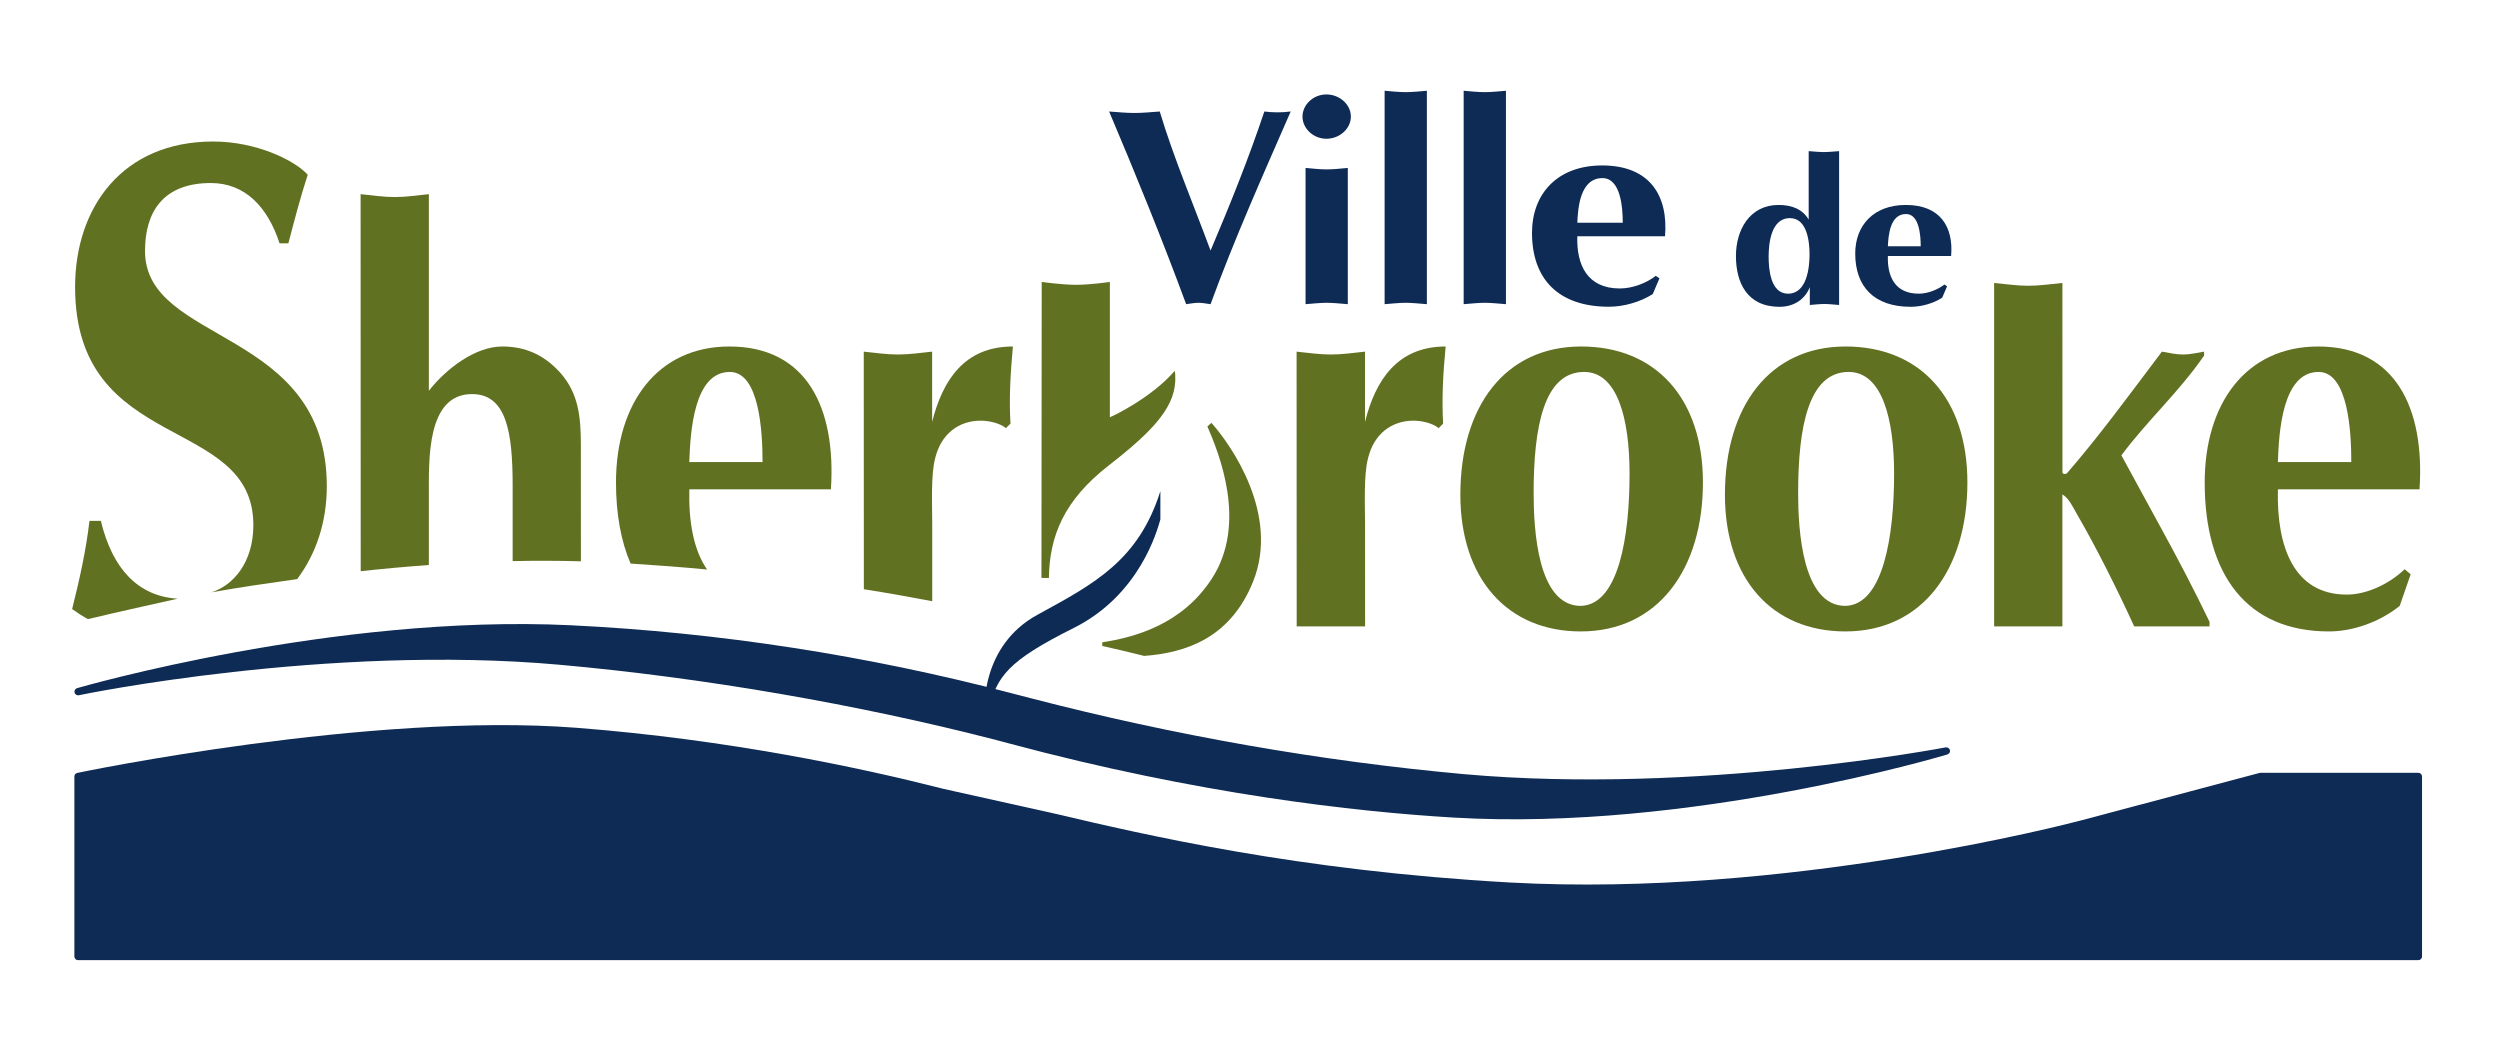
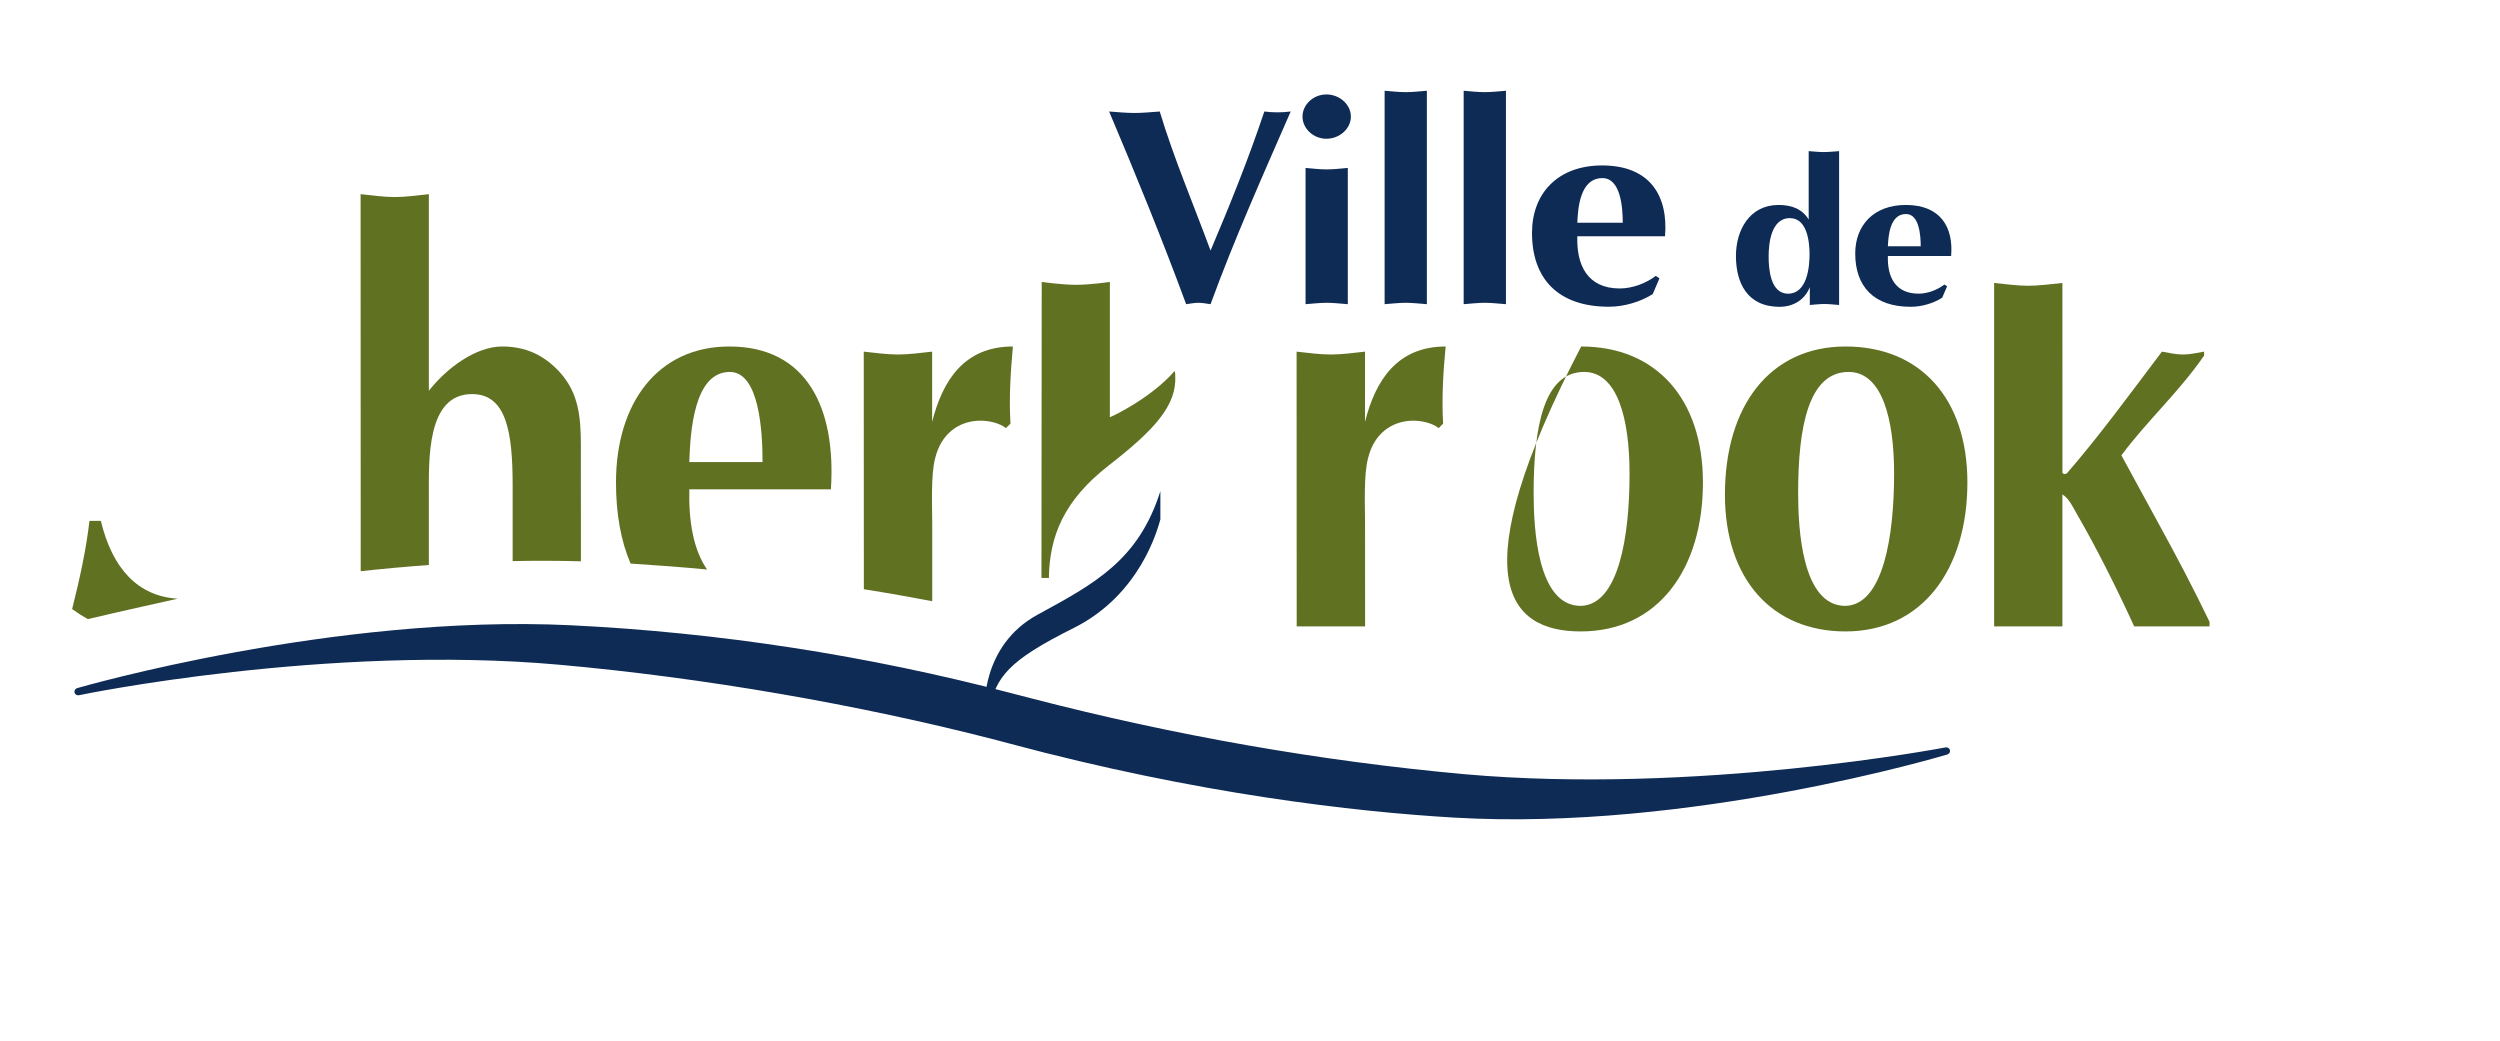
<svg xmlns="http://www.w3.org/2000/svg" version="1.0" width="400pt" height="166.621pt" viewBox="0 0 530.919 208.276" id="svg2" xml:space="preserve">
  <defs id="defs31" />
  <g transform="matrix(1.291,0,0,1.291,-38.288,-15.951)" id="logo">
    <g style="fill:#0e2b55" id="ville_de">
      <path d="M 226.813,57.176 C 226.105,57.176 225.437,57.322 224.778,57.405 C 220.8,46.639 216.548,36.203 212.107,25.709 C 213.483,25.805 214.9,25.951 216.276,25.951 C 217.639,25.951 219.066,25.805 220.433,25.709 C 222.747,33.385 225.957,40.92 228.792,48.587 C 232.011,41.012 235.075,33.385 237.64,25.709 C 238.34,25.805 239.099,25.847 239.808,25.847 C 240.509,25.847 241.276,25.805 241.976,25.709 C 237.398,36.203 232.761,46.553 228.792,57.405 C 228.135,57.322 227.472,57.176 226.813,57.176" id="v_ville" />
      <path d="M 247.852,22.903 C 250.02,22.903 251.875,24.558 251.875,26.547 C 251.875,28.536 250.02,30.192 247.852,30.192 C 245.676,30.192 243.916,28.487 243.916,26.547 C 243.916,24.6 245.676,22.903 247.852,22.903 M 244.42,34.99 C 245.579,35.094 246.743,35.232 247.901,35.232 C 249.056,35.232 250.215,35.094 251.37,34.99 L 251.37,57.405 C 250.215,57.322 249.056,57.176 247.901,57.176 C 246.742,57.176 245.579,57.322 244.42,57.405 L 244.42,34.99 z " id="i_ville" />
      <path d="M 264.375,57.405 C 263.212,57.322 262.053,57.176 260.91,57.176 C 259.747,57.176 258.583,57.322 257.425,57.405 L 257.425,22.295 C 258.584,22.391 259.747,22.524 260.91,22.524 C 262.053,22.524 263.212,22.391 264.375,22.295 L 264.375,57.405" id="l1_ville" />
      <path d="M 277.384,57.405 C 276.216,57.322 275.066,57.176 273.906,57.176 C 272.743,57.176 271.593,57.322 270.428,57.405 L 270.428,22.295 C 271.592,22.391 272.742,22.524 273.906,22.524 C 275.065,22.524 276.216,22.391 277.384,22.295 L 277.384,57.405" id="l2_ville" />
      <path d="M 303.551,46.231 C 304.102,39.623 301.116,34.582 293.202,34.582 C 285.889,34.582 281.67,39.201 281.67,45.677 C 281.67,53.198 285.94,57.826 294.328,57.826 C 296.771,57.826 299.498,57.039 301.533,55.742 L 302.634,53.156 L 302.033,52.744 C 300.482,53.949 298.197,54.82 296.113,54.82 C 290.793,54.82 288.967,50.984 289.125,46.231 L 303.551,46.231 M 289.125,44.009 C 289.225,41.557 289.583,36.666 293.253,36.666 C 296.279,36.666 296.597,41.557 296.597,44.009 L 289.125,44.009 z " id="e_ville" />
      <path d="M 332.187,32.227 C 331.353,32.286 330.511,32.381 329.686,32.381 C 328.843,32.381 328.009,32.285 327.184,32.227 L 327.184,43.48 C 326.133,41.746 324.399,41.083 322.231,41.083 C 317.436,41.083 315.217,45.248 315.217,49.476 C 315.217,53.771 316.986,57.836 322.389,57.836 C 324.783,57.836 326.6,56.572 327.368,54.601 L 327.368,57.537 C 328.168,57.478 328.952,57.374 329.795,57.374 C 330.578,57.374 331.37,57.478 332.188,57.537 L 332.188,32.227 M 324.09,43.25 C 326.991,43.25 327.325,47.277 327.325,49.208 C 327.325,51.31 326.925,55.675 323.789,55.675 C 320.846,55.675 320.596,51.506 320.596,49.567 C 320.596,47.479 320.963,43.25 324.09,43.25 z " id="d_de" />
      <path d="M 350.616,49.475 C 351.016,44.718 348.865,41.082 343.162,41.082 C 337.891,41.082 334.84,44.409 334.84,49.074 C 334.84,54.504 337.925,57.835 343.962,57.835 C 345.747,57.835 347.698,57.272 349.15,56.338 L 349.95,54.462 L 349.516,54.17 C 348.391,55.033 346.764,55.675 345.28,55.675 C 341.411,55.675 340.102,52.899 340.211,49.475 L 350.616,49.475 M 340.209,47.879 C 340.292,46.11 340.551,42.574 343.194,42.574 C 345.379,42.574 345.612,46.11 345.612,47.879 L 340.209,47.879 z " id="e_de" />
    </g>
    <g style="fill:#617122" id="sherbrooke">
      <path d="M 58.893,105.85 C 52.385,105.458 48.153,100.963 46.247,93.05 L 44.375,93.05 C 43.804,97.966 42.72,102.774 41.523,107.56 C 42.353,108.161 43.224,108.719 44.112,109.211 C 48.245,108.21 58.893,105.85 58.893,105.85" id="s1" />
-       <path d="M 71.335,93.75 C 71.327,99.992 67.937,103.707 64.426,104.808 C 69.183,103.961 73.144,103.391 78.539,102.631 C 81.649,98.486 83.417,93.263 83.417,87.338 C 83.409,61.217 53.514,64.068 53.514,48.662 C 53.506,42.166 56.554,37.475 64.342,37.475 C 69.925,37.475 73.665,41.344 75.645,47.39 L 77.096,47.39 C 78.105,43.529 79.085,39.764 80.281,36.112 C 78.105,33.711 71.792,30.646 64.733,30.646 C 49.781,30.646 42.01,41.499 42.01,54.59 C 42.011,82.109 71.335,75.492 71.335,93.75" id="s2" />
      <path d="M 100.204,100.309 L 100.204,88.984 C 100.204,83.005 99.804,72.194 107.3,72.194 C 113.004,72.194 113.98,78.531 113.988,87.2 L 113.988,99.667 C 117.703,99.588 121.46,99.6 125.216,99.7 L 125.208,80.504 C 125.208,75.939 124.816,72.02 121.793,68.654 C 119.099,65.681 116.001,64.364 112.27,64.364 C 107.863,64.364 103.055,67.996 100.204,71.652 L 100.204,39.306 C 98.336,39.494 96.455,39.782 94.588,39.782 C 92.733,39.782 90.856,39.495 88.976,39.306 L 88.993,101.33 C 92.632,100.93 96.389,100.588 100.204,100.309" id="h" />
      <path d="M 149.704,68.551 C 154.599,68.551 155.095,78.457 155.095,83.373 L 143.045,83.373 C 143.216,78.457 143.779,68.551 149.704,68.551 M 145.972,101.051 C 143.754,97.874 142.916,93.158 143.054,87.867 L 166.34,87.867 C 167.212,74.546 162.429,64.364 149.637,64.364 C 137.838,64.364 130.987,73.682 130.987,86.737 C 130.987,91.894 131.8,96.398 133.389,100.075 C 137.741,100.351 141.936,100.668 145.972,101.051 z " id="e1" />
      <path d="M 183.009,106.267 L 183.009,93.525 C 183.009,90.556 182.759,85.431 183.493,82.734 C 184.469,78.719 187.387,76.568 190.981,76.568 C 192.29,76.568 194.075,76.943 195.134,77.789 L 195.884,77.047 C 195.621,73.032 195.884,68.754 196.276,64.364 C 188.267,64.364 184.714,69.951 182.992,76.763 L 182.992,65.211 C 181.137,65.406 179.252,65.682 177.372,65.682 C 175.512,65.682 173.64,65.407 171.743,65.211 L 171.76,104.295 C 175.733,104.925 179.49,105.592 183.009,106.267" id="r1" />
      <path d="M 222.885,68.379 C 219.3,72.59 213.02,75.713 212.228,75.997 L 212.228,53.744 C 212.228,53.744 209.076,54.216 206.695,54.216 C 204.31,54.216 201.016,53.744 201.016,53.744 L 200.974,102.432 L 202.196,102.444 C 202.304,95.552 204.652,89.686 212.023,83.949 C 219.603,78.057 223.276,74.034 222.984,69.114 C 222.994,68.721 222.885,68.379 222.885,68.379" id="b1" />
      <path d="M 220.538,88.163 L 220.538,92.809 C 220.034,94.568 217.19,105.208 206.295,110.662 C 195.404,116.1 193.562,118.693 192.306,124.222 C 191.631,124.055 191.631,124.055 191.631,124.055 C 191.631,124.055 190.964,113.581 200.349,108.478 C 209.727,103.365 216.932,99.555 220.538,88.163" style="fill:#0e2b55" id="bcentre" />
-       <path d="M 228.931,76.927 C 228.698,77.131 228.476,77.327 228.272,77.515 C 230.136,81.847 234.922,93.426 229.014,102.536 C 224.14,110.07 216.36,112.205 210.981,113.022 L 210.981,113.63 C 213.166,114.122 215.576,114.681 217.873,115.265 C 224.744,114.748 232.053,112.329 235.785,103.049 C 240.209,92.074 232.242,80.625 228.931,76.927" id="b2" />
      <path d="M 242.945,65.211 C 244.813,65.406 246.693,65.682 248.586,65.682 C 250.458,65.682 252.334,65.407 254.198,65.211 L 254.198,76.764 C 255.912,69.951 259.485,64.365 267.466,64.365 C 267.04,68.755 266.811,73.033 267.049,77.048 L 266.323,77.79 C 265.256,76.944 263.496,76.569 262.166,76.569 C 258.605,76.569 255.666,78.72 254.703,82.735 C 253.969,85.432 254.206,90.557 254.206,93.526 L 254.214,110.412 L 242.961,110.412 L 242.945,65.211" id="r2" />
-       <path d="M 289.684,111.237 C 302.476,111.237 309.788,100.896 309.788,86.737 C 309.788,72.931 302.042,64.364 289.759,64.364 C 277.283,64.364 269.883,74.154 269.883,88.771 C 269.9,102.577 277.634,111.237 289.684,111.237 M 290.243,68.551 C 295.697,68.551 297.715,76.194 297.715,85.244 C 297.732,95.493 295.955,106.876 289.685,107.034 C 282.597,107.034 281.938,94.475 281.938,88.488 C 281.937,77.515 283.647,68.551 290.243,68.551 z " id="o1" />
+       <path d="M 289.684,111.237 C 302.476,111.237 309.788,100.896 309.788,86.737 C 309.788,72.931 302.042,64.364 289.759,64.364 C 269.9,102.577 277.634,111.237 289.684,111.237 M 290.243,68.551 C 295.697,68.551 297.715,76.194 297.715,85.244 C 297.732,95.493 295.955,106.876 289.685,107.034 C 282.597,107.034 281.938,94.475 281.938,88.488 C 281.937,77.515 283.647,68.551 290.243,68.551 z " id="o1" />
      <path d="M 333.221,111.237 C 345.98,111.237 353.292,100.896 353.292,86.737 C 353.292,72.931 345.554,64.364 333.254,64.364 C 320.796,64.364 313.391,74.154 313.407,88.771 C 313.408,102.577 321.129,111.237 333.221,111.237 M 333.755,68.551 C 339.225,68.551 341.234,76.194 341.234,85.244 C 341.243,95.493 339.466,106.876 333.22,107.034 C 326.116,107.034 325.449,94.475 325.449,88.488 C 325.45,77.515 327.184,68.551 333.755,68.551 z " id="o2" />
      <path d="M 357.688,53.916 C 359.555,54.086 361.423,54.374 363.308,54.374 C 365.176,54.374 367.06,54.086 368.92,53.916 L 368.928,85.152 C 369.178,85.431 369.336,85.353 369.645,85.244 C 375.033,79.028 379.927,72.306 385.29,65.211 C 386.415,65.406 387.558,65.682 388.775,65.682 C 389.934,65.682 391.051,65.407 392.227,65.211 L 392.227,65.861 C 388.058,71.915 382.854,76.568 378.626,82.271 L 385.122,94.192 C 387.832,99.129 390.476,104.166 393.127,109.661 L 393.119,110.411 L 380.727,110.411 C 378.142,104.732 374.531,97.453 371.212,91.769 C 370.628,90.736 369.994,89.351 368.919,88.693 L 368.919,110.411 L 357.687,110.411 L 357.687,53.916" id="k1" />
-       <path d="M 404.369,87.867 C 404.127,97.453 407.079,105.175 415.693,105.175 C 419.028,105.175 422.689,103.415 425.215,101.006 L 426.208,101.835 L 424.406,107.034 C 421.145,109.661 416.76,111.237 412.765,111.237 C 399.255,111.237 392.327,101.922 392.327,86.737 C 392.327,73.682 399.165,64.364 410.98,64.364 C 423.739,64.364 428.55,74.546 427.667,87.867 L 404.369,87.867 M 416.443,83.373 C 416.443,78.457 415.943,68.551 411.056,68.551 C 405.102,68.551 404.527,78.457 404.368,83.373 L 416.443,83.373 z " id="e2" />
    </g>
    <g style="fill:#0e2b55" id="bas">
      <path d="M 350.424,130.758 C 350.332,130.458 350.032,130.258 349.732,130.308 C 349.315,130.392 308.655,138.114 270.534,134.719 C 246.826,132.568 222.861,128.357 199.233,122.228 L 196.31,121.469 C 172.319,115.165 147.828,111.396 123.524,110.22 C 84.544,108.344 42.746,120.451 42.329,120.569 C 42.02,120.669 41.841,120.986 41.92,121.302 C 41.995,121.603 42.304,121.785 42.629,121.736 C 43.021,121.636 83.527,113.298 121.673,116.716 C 145.335,118.834 170.847,123.237 193.529,129.099 L 194.321,129.308 L 195.697,129.674 C 226.709,137.996 252.56,140.899 268.774,141.858 C 307.738,144.168 349.583,131.592 350,131.476 C 350.299,131.375 350.5,131.066 350.424,130.758" id="bas1" />
-       <path d="M 427.467,134.494 L 401.5,134.494 C 401.467,134.494 401.409,134.511 401.358,134.511 L 372.014,142.317 C 370.062,142.834 323.481,155.025 278.101,152.54 C 243.036,150.589 218.078,144.71 203.16,141.208 L 186.783,137.563 L 184.778,137.113 C 171.115,133.628 149.546,129.041 124.534,127.09 C 90.607,124.455 42.834,134.412 42.363,134.512 C 42.088,134.578 41.892,134.812 41.892,135.104 L 41.892,164.715 C 41.892,165.04 42.159,165.308 42.484,165.308 L 427.469,165.308 C 427.802,165.308 428.077,165.04 428.077,164.715 L 428.077,135.104 C 428.076,134.761 427.8,134.494 427.467,134.494" id="bas2" />
    </g>
  </g>
</svg>